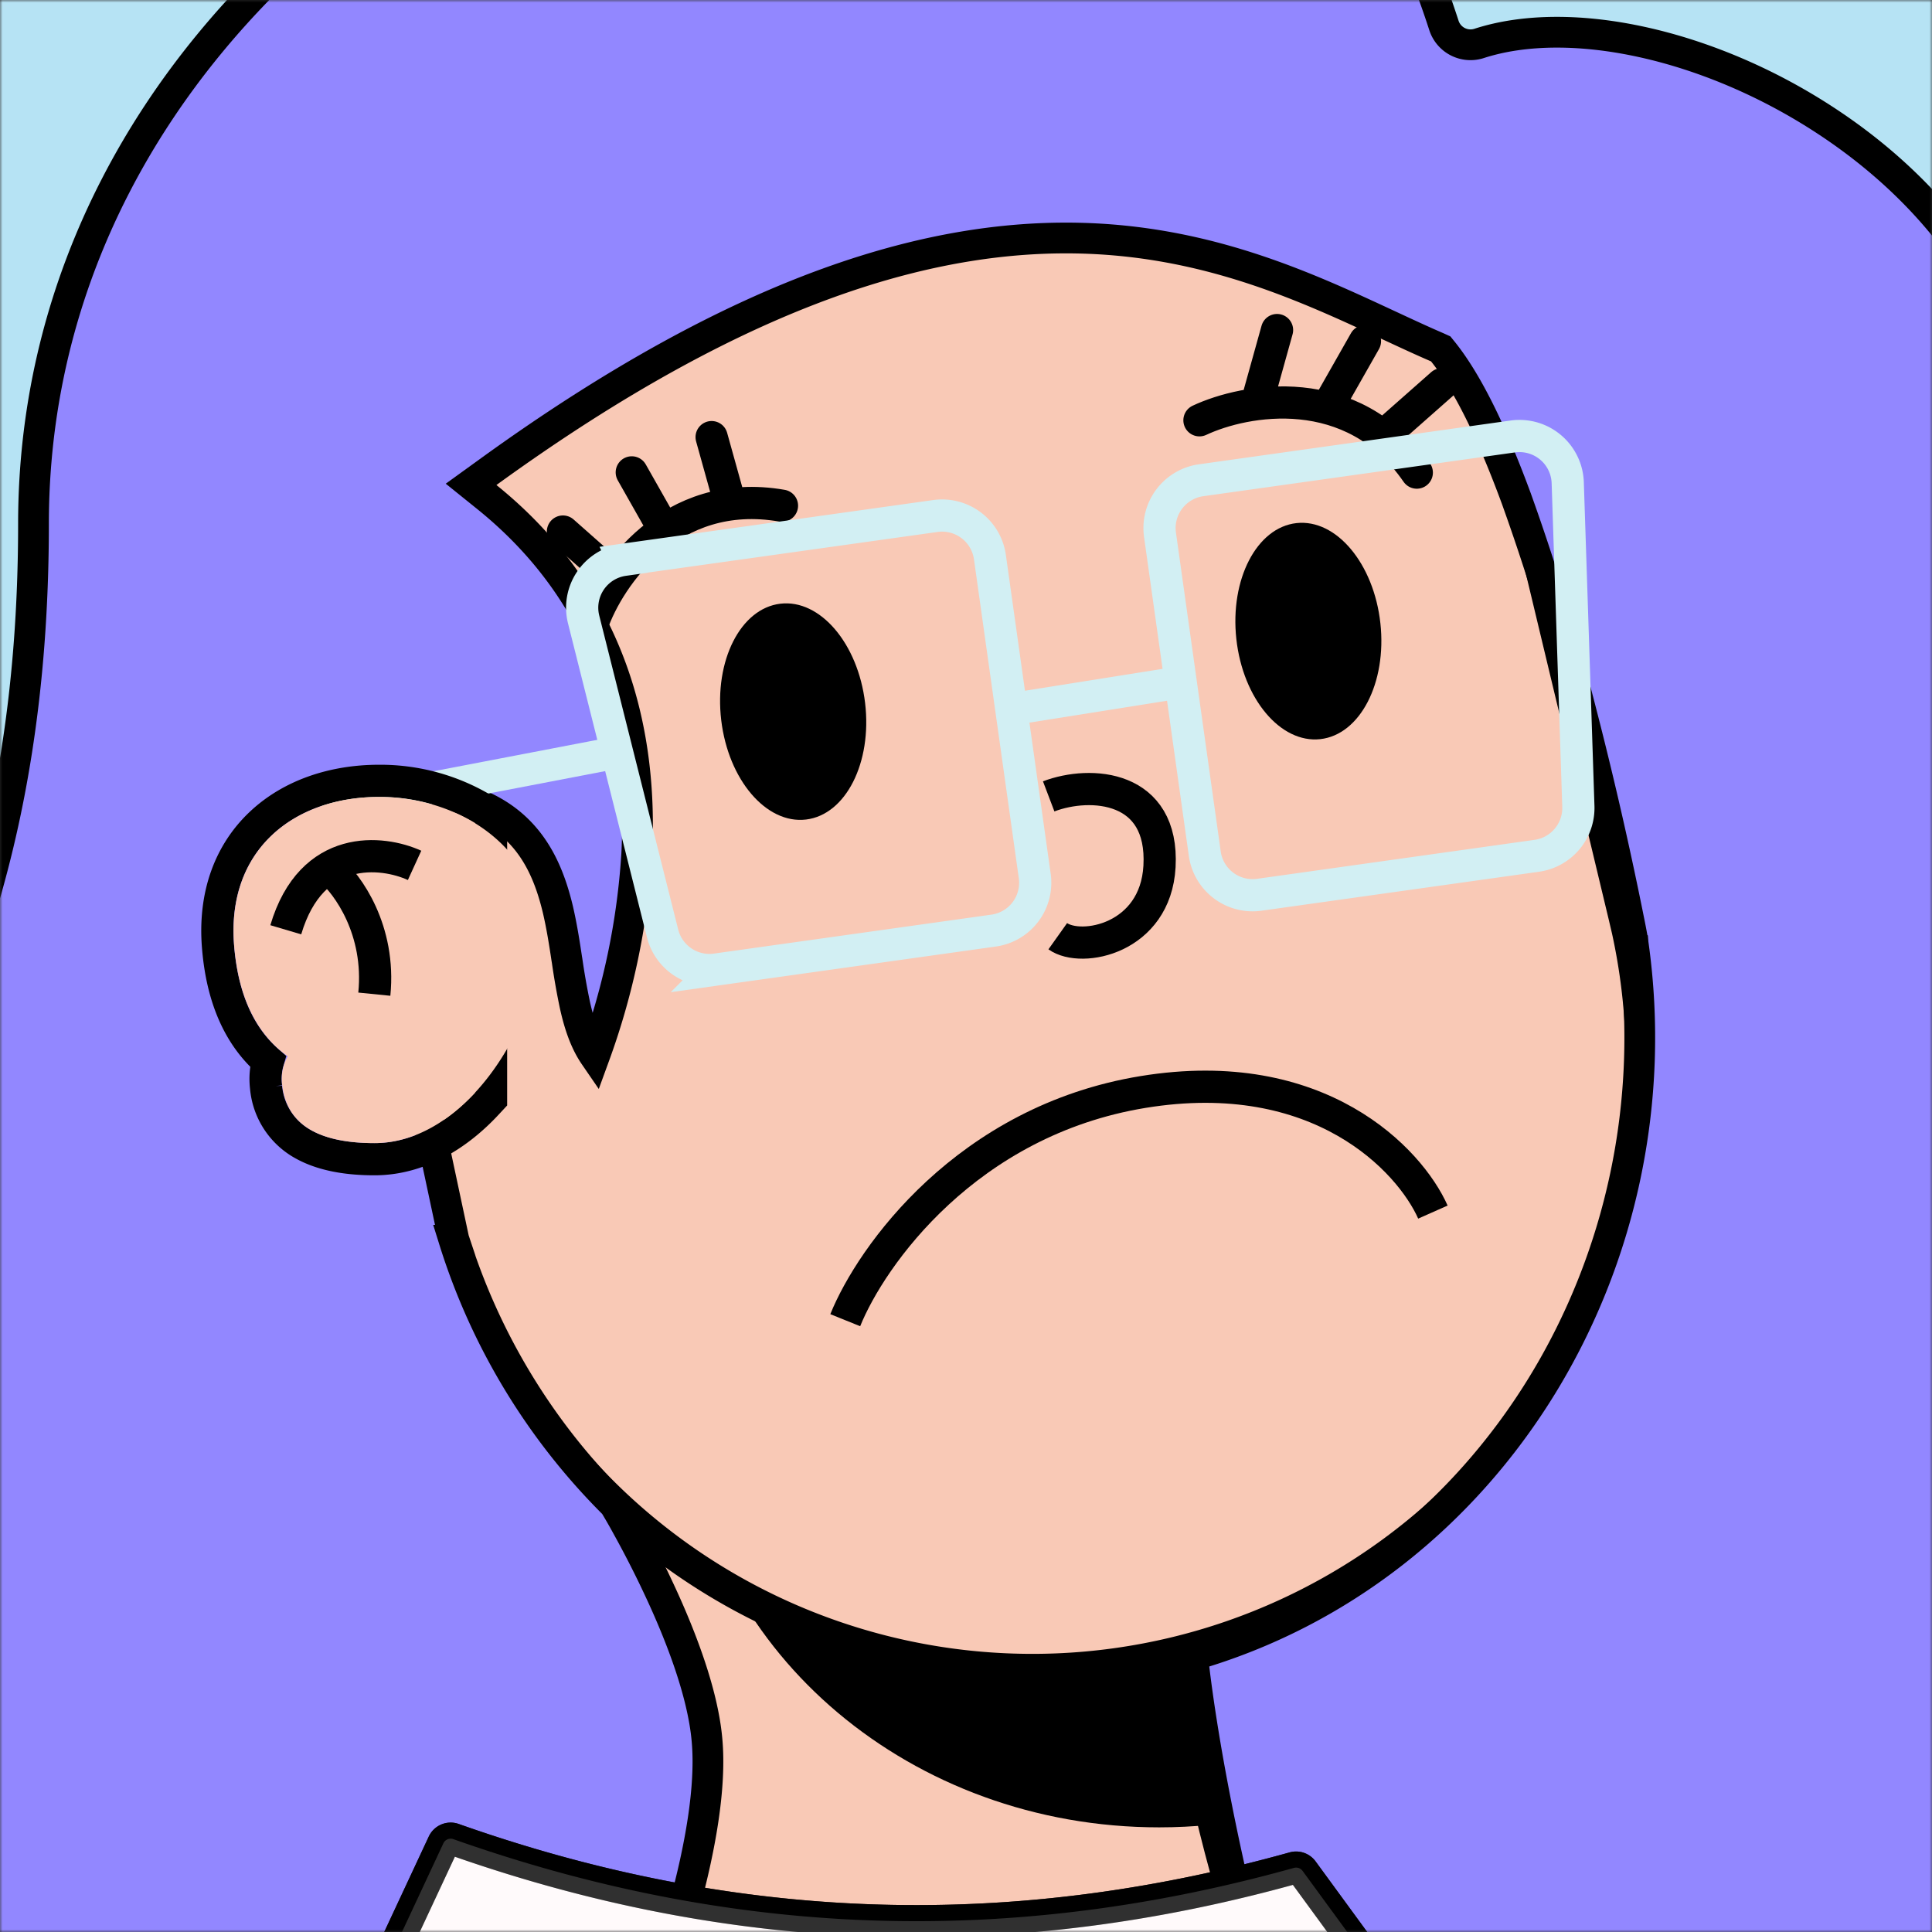
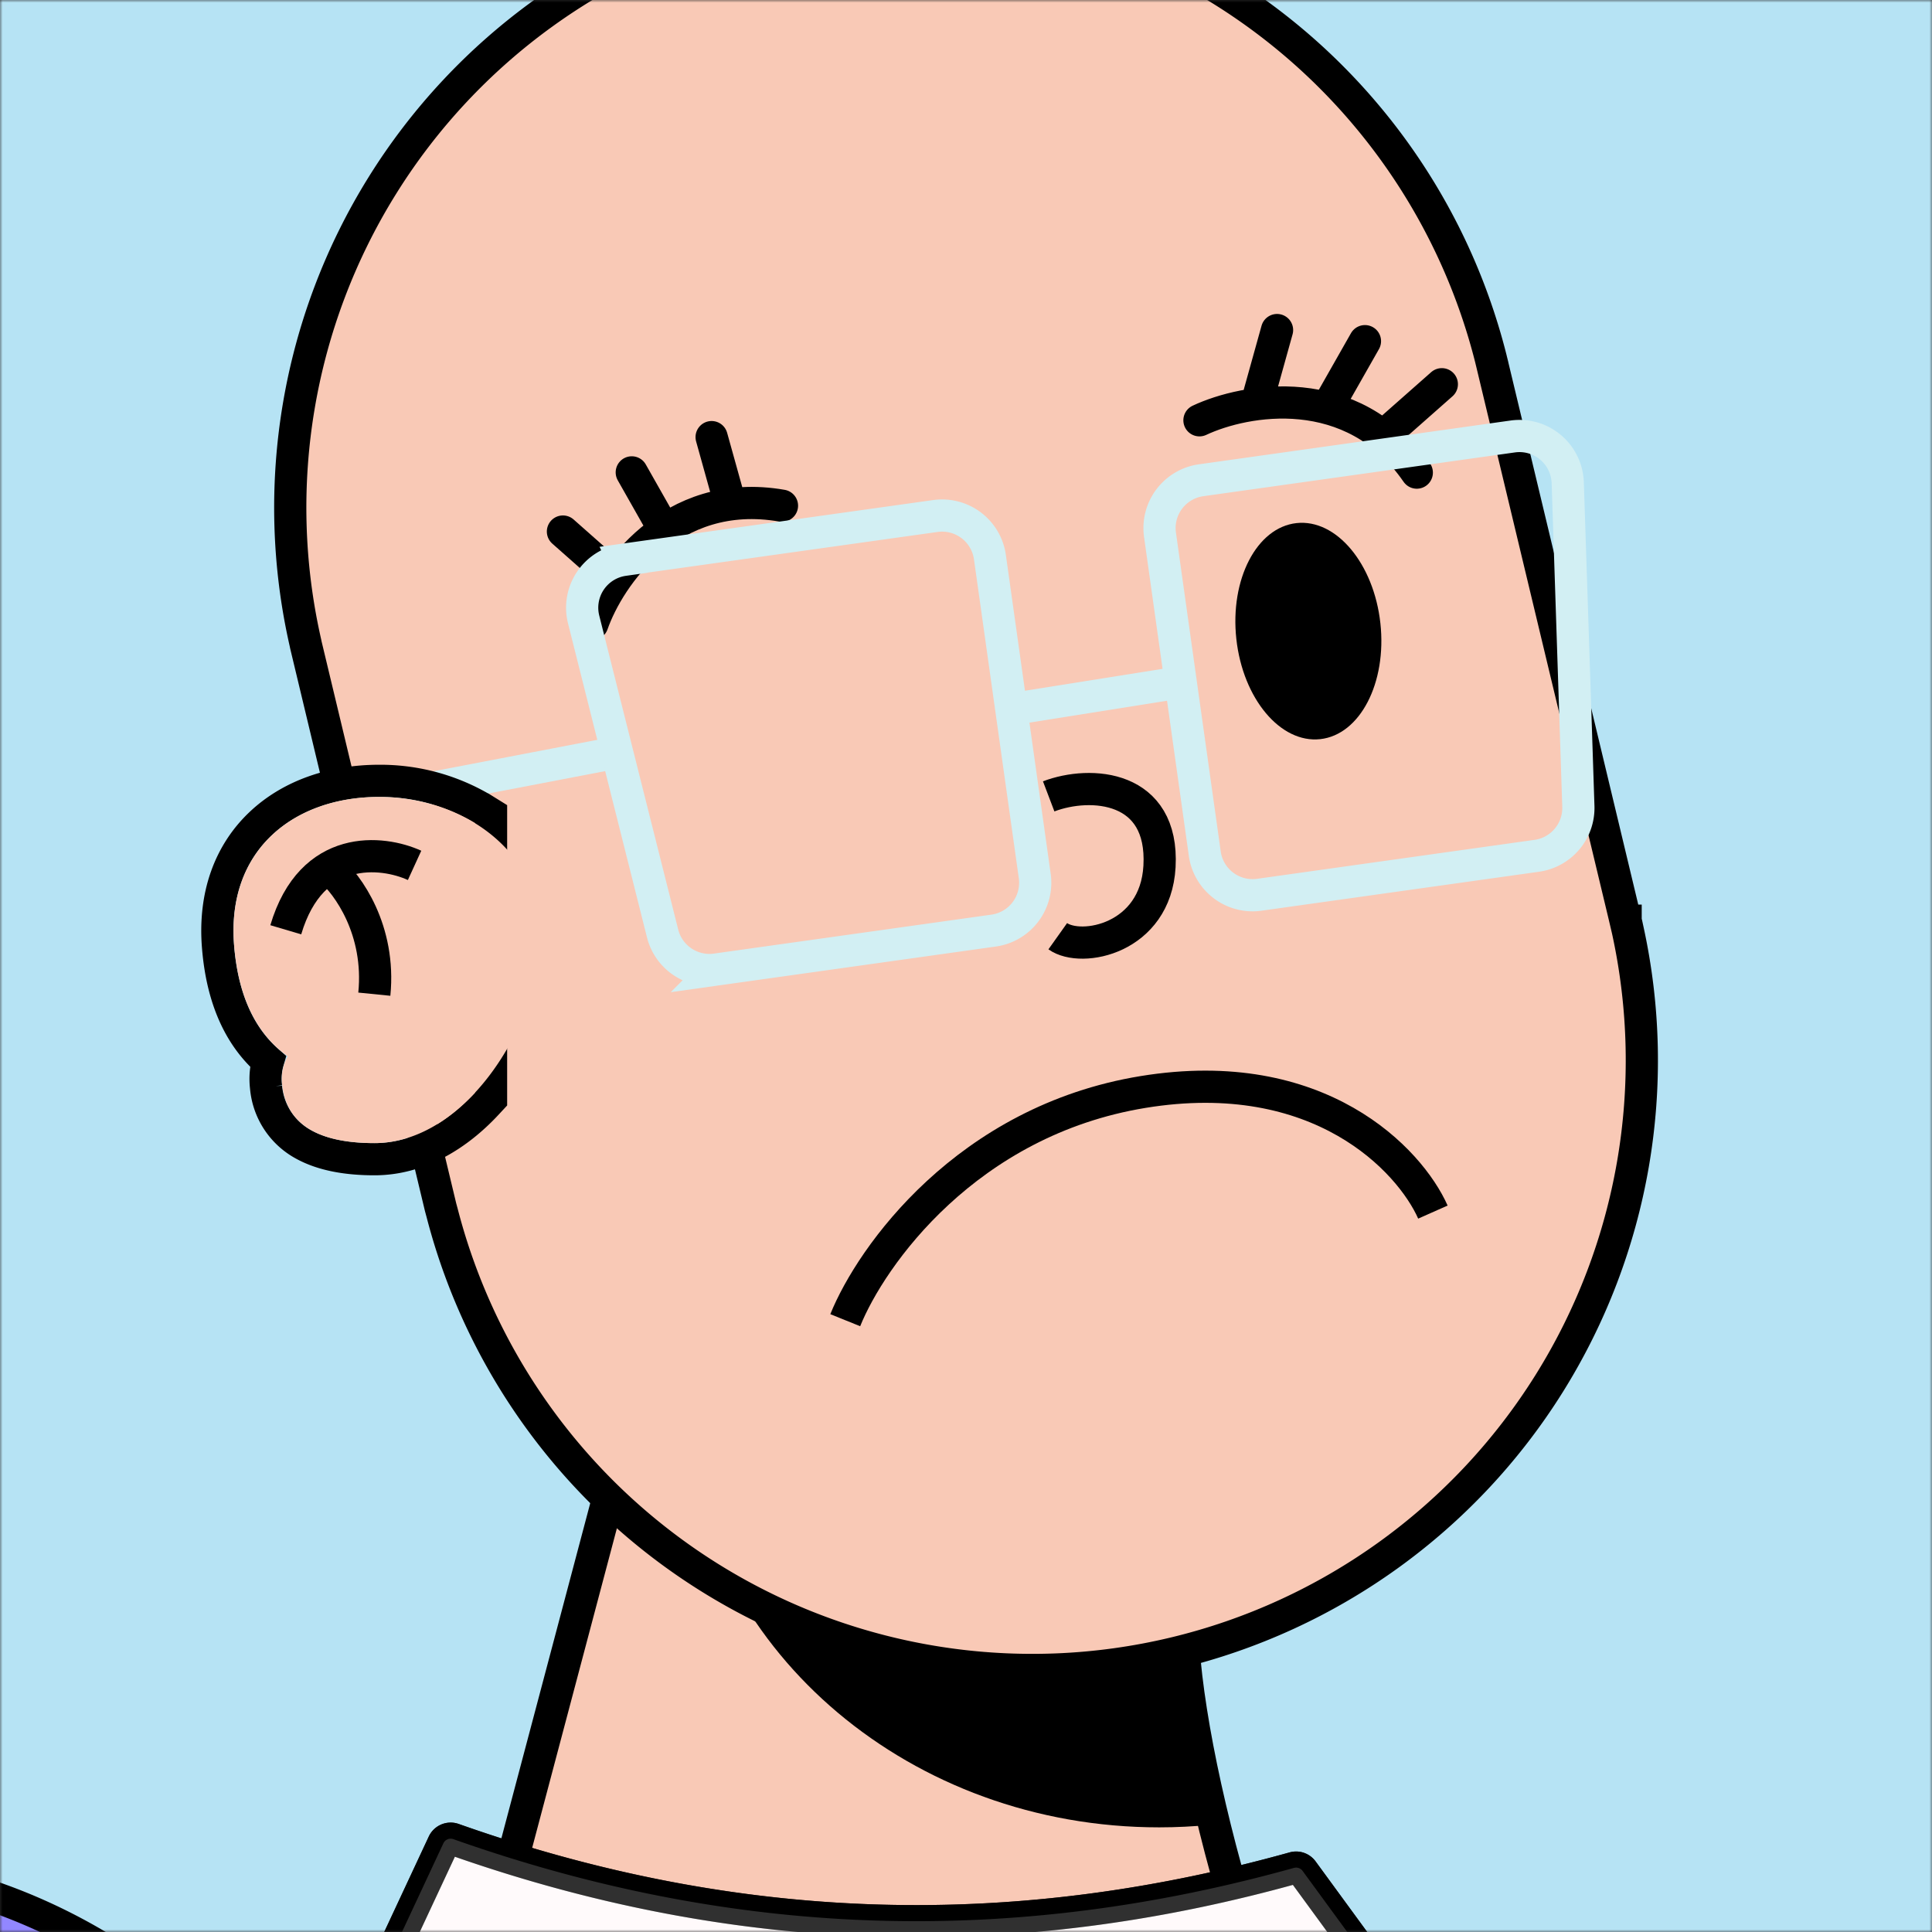
<svg xmlns="http://www.w3.org/2000/svg" viewBox="0 0 360 360" fill="none" shape-rendering="auto">
  <rect x="0" y="0" width="360" height="360" fill="#333333" stroke="none" />
  <mask id="viewboxMask">
    <rect width="360" height="360" rx="0" ry="0" x="0" y="0" fill="#fff" />
  </mask>
  <g mask="url(#viewboxMask)">
    <rect fill="#b6e3f4" width="360" height="360" x="0" y="0" />
    <g transform="translate(-90 -90) scale(1.5)">
      <g transform="translate(80 23)">
        <path d="M154 319.5c-14.4-20-25.67-58.67-27-78L58.5 212 30 319.5h124Z" fill="#f9c9b6" stroke="#000" stroke-width="4" />
        <path d="M130.37 263.69c-2.1.2-4.22.31-6.37.31-30.78 0-56.05-21.57-58.76-49.1L127 241.5c.38 5.48 1.55 13.32 3.37 22.19Z" fill="#000" style="mix-blend-mode:multiply" />
        <path d="M181.94 151.37v.01l.1.4.14.65A75.72 75.72 0 0 1 34.93 187.7l-.2-.74L18 117.13l-.06-.29A75.72 75.72 0 0 1 165.2 81.55l.05.21.02.08.05.2.05.2v.01l16.4 68.44.08.34.08.34Z" fill="#f9c9b6" stroke="#000" stroke-width="4" />
        <g transform="translate(34 102.3)" />
      </g>
      <g transform="translate(170 183)">
        <path d="M-5 41c3.21-7.96 15.1-24.77 37-28.35 21.9-3.58 33.13 8.46 36 14.92" stroke="#000000" stroke-width="4" />
      </g>
      <g transform="translate(110 102)">
        <path d="M99 10.21c5.67-2.66 19-5.1 27 6.5M23.58 35.52c2.07-5.9 9.68-17.12 23.56-14.7M26.07 29.46l-6.14-5.43M122.96 11.16l6.15-5.43M32.52 23.81l-4.04-7.13M115.51 7.51l4.05-7.13M40.6 20.2l-2.2-7.9M106.44 6.9l2.2-7.9" stroke="#000000" stroke-width="4" stroke-linecap="round" />
      </g>
      <g transform="translate(49 11)">
-         <path d="m-13.4 312.86-.62-1.64c-.56-1.55-1.35-3.84-2.23-6.74a163.21 163.21 0 0 1-5.28-23.98c-2.81-19.77-2.8-45.8 8.4-71.12 1.8-4.09 4.07-8.3 6.52-12.85 9.47-17.6 21.77-40.46 21.77-82.45 0-30.59 14.84-56.35 36.7-74.51 21.88-18.18 50.7-28.66 78.38-28.66 15.13 0 27.3 1.73 37.07 7.64 9.72 5.87 17.37 16.05 23.05 33.58a3.47 3.47 0 0 0 4.36 2.27c11.31-3.67 28.47.04 42.95 9.5 14.42 9.4 25.62 24.15 25.62 41.91 0 15.43-2.64 25.85-5.22 36-3.12 12.3-6.13 24.16-4 43.5.7 6.45 2.15 11.03 4.16 14.82 1.98 3.73 4.48 6.62 7.12 9.66l.05.07c6.28 7.25 9.13 13.22 10.06 18.47.92 5.23-.05 9.98-1.84 14.9-.9 2.48-2 4.97-3.15 7.59l-.1.22c-1.12 2.53-2.3 5.19-3.35 7.98-2.18 5.77-3.89 12.2-3.72 19.83.15 6.48 1.3 10.91 3.01 14.27 1.7 3.32 3.89 5.44 5.8 7.3l.05.05c1.74 1.68 3.2 3.1 4.27 5.1.96 1.78 1.67 4.13 1.79 7.66a172.14 172.14 0 0 1-87.4 23.9 110.86 110.86 0 0 1-7.28-.28c-6.15-9.4-11.75-24.88-16.1-40.8-4.21-15.46-7.18-31.08-8.3-41.4 37.08-10.72 60.32-48.98 54.73-88.46l-.01-.12a5.97 5.97 0 0 0-.08-.47 76.68 76.68 0 0 0-.43-2.25 486.97 486.97 0 0 0-6.53-28.2 276.64 276.64 0 0 0-7.45-24.2c-2.76-7.5-5.83-14.15-9.1-18.24l-.3-.37-.44-.2c-1.93-.83-3.94-1.77-6.03-2.74-9.93-4.62-21.84-10.17-37.26-10.78-18.78-.74-42.56 5.78-74.7 29.09l-2.02 1.46 1.95 1.57c15.92 12.83 19.37 29.86 18.63 44.3a89.2 89.2 0 0 1-5.24 25.1c-1.16-1.69-1.9-3.82-2.45-6.33a85.19 85.19 0 0 1-.96-5.45l-.05-.3c-.3-2-.63-4.08-1.1-6.09-.96-4.01-2.57-8.02-6.14-10.86-3.58-2.84-8.8-4.25-16.4-3.83l-2.22.13.46 2.18 11.36 53.31.02.08.03.09a79.8 79.8 0 0 0 19.91 32.81 65.49 65.49 0 0 1 1.54 2.68c1.01 1.82 2.37 4.38 3.76 7.33 2.82 5.94 5.66 13.24 6.2 19.2.57 6.05-.96 13.86-2.7 20.31a129.63 129.63 0 0 1-2.84 9.14c-5.03-2.4-9.53-2.23-13.38.01-4.16 2.43-7.21 7.06-9.48 12.22-4.15 9.42-6.14 21.64-7.06 29.22A601.65 601.65 0 0 1 6.2 320.1 353.85 353.85 0 0 1-9 314.64a190.8 190.8 0 0 1-4.4-1.77Z" fill="#9287ff" stroke="#000" stroke-width="3.82" />
+         <path d="m-13.4 312.86-.62-1.64c-.56-1.55-1.35-3.84-2.23-6.74a163.21 163.21 0 0 1-5.28-23.98a3.47 3.47 0 0 0 4.36 2.27c11.31-3.67 28.47.04 42.95 9.5 14.42 9.4 25.62 24.15 25.62 41.91 0 15.43-2.64 25.85-5.22 36-3.12 12.3-6.13 24.16-4 43.5.7 6.45 2.15 11.03 4.16 14.82 1.98 3.73 4.48 6.62 7.12 9.66l.05.07c6.28 7.25 9.13 13.22 10.06 18.47.92 5.23-.05 9.98-1.84 14.9-.9 2.48-2 4.97-3.15 7.59l-.1.22c-1.12 2.53-2.3 5.19-3.35 7.98-2.18 5.77-3.89 12.2-3.72 19.83.15 6.48 1.3 10.91 3.01 14.27 1.7 3.32 3.89 5.44 5.8 7.3l.05.05c1.74 1.68 3.2 3.1 4.27 5.1.96 1.78 1.67 4.13 1.79 7.66a172.14 172.14 0 0 1-87.4 23.9 110.86 110.86 0 0 1-7.28-.28c-6.15-9.4-11.75-24.88-16.1-40.8-4.21-15.46-7.18-31.08-8.3-41.4 37.08-10.72 60.32-48.98 54.73-88.46l-.01-.12a5.97 5.97 0 0 0-.08-.47 76.68 76.68 0 0 0-.43-2.25 486.97 486.97 0 0 0-6.53-28.2 276.64 276.64 0 0 0-7.45-24.2c-2.76-7.5-5.83-14.15-9.1-18.24l-.3-.37-.44-.2c-1.93-.83-3.94-1.77-6.03-2.74-9.93-4.62-21.84-10.17-37.26-10.78-18.78-.74-42.56 5.78-74.7 29.09l-2.02 1.46 1.95 1.57c15.92 12.83 19.37 29.86 18.63 44.3a89.2 89.2 0 0 1-5.24 25.1c-1.16-1.69-1.9-3.82-2.45-6.33a85.19 85.19 0 0 1-.96-5.45l-.05-.3c-.3-2-.63-4.08-1.1-6.09-.96-4.01-2.57-8.02-6.14-10.86-3.58-2.84-8.8-4.25-16.4-3.83l-2.22.13.46 2.18 11.36 53.31.02.08.03.09a79.8 79.8 0 0 0 19.91 32.81 65.49 65.49 0 0 1 1.54 2.68c1.01 1.82 2.37 4.38 3.76 7.33 2.82 5.94 5.66 13.24 6.2 19.2.57 6.05-.96 13.86-2.7 20.31a129.63 129.63 0 0 1-2.84 9.14c-5.03-2.4-9.53-2.23-13.38.01-4.16 2.43-7.21 7.06-9.48 12.22-4.15 9.42-6.14 21.64-7.06 29.22A601.65 601.65 0 0 1 6.2 320.1 353.85 353.85 0 0 1-9 314.64a190.8 190.8 0 0 1-4.4-1.77Z" fill="#9287ff" stroke="#000" stroke-width="3.82" />
      </g>
      <g transform="translate(142 119)">
        <g fill="#000000">
-           <ellipse cx="16.53" cy="29.4" rx="9" ry="13.5" transform="rotate(-6.78 16.53 29.4)" />
          <ellipse cx="80.53" cy="19.4" rx="9" ry="13.5" transform="rotate(-6.28 80.53 19.4)" />
        </g>
        <g transform="translate(-40 -8)">
          <g stroke="#d2eff3" stroke-width="4">
            <path d="M34.5 42.5 0 49.12" stroke-linecap="round" />
            <path d="M35.47 18.53 74.2 13.1a6 6 0 0 1 6.77 5.1l5.57 39.62a6 6 0 0 1-5.1 6.78l-34.48 4.84a6 6 0 0 1-6.65-4.48l-9.81-39.01a6 6 0 0 1 4.98-7.4ZM145.92 3.22 107.2 8.66a6 6 0 0 0-5.1 6.78l5.56 39.6a6 6 0 0 0 6.78 5.11l34.47-4.84a6 6 0 0 0 5.16-6.14l-1.32-40.2a6 6 0 0 0-6.83-5.75ZM83.5 37.12l22-3.5" />
          </g>
        </g>
      </g>
      <g transform="rotate(-8 1149.44 -1186.92)">
        <path d="M12.3 12.34c5.45-1.24 14.38.62 12.42 10.54-1.74 8.82-11.1 9.3-13.72 6.82" stroke="#000" stroke-width="4" />
      </g>
      <g transform="translate(84 154)">
        <path d="M37 8.25V7.13l-.95-.59A24.91 24.91 0 0 0 23.08 3C17.44 3 12.16 4.75 8.4 8.3c-3.8 3.58-5.86 8.83-5.31 15.37.52 6.37 2.66 11.06 6.2 14.17-.29 1-.37 2.08-.24 3.21a8.98 8.98 0 0 0 4.6 7.08C16.09 49.5 19.2 50 22.52 50c5.48 0 10.29-2.95 13.95-6.89l.53-.57V8.25Z" stroke="#000" stroke-width="4" />
        <path d="M42.97 23.98c.07-.65.1-1.3.1-1.98 0-10.22-9.5-17-20-17C12.6 5 4.09 11.5 5.09 23.5c.56 6.68 2.95 11.07 6.65 13.72a5.7 5.7 0 0 0-.68 3.6C11.68 46.1 16.19 48 22.52 48c11.1 0 19.9-14.05 20.45-24.02Z" fill="#f9c9b6" />
        <path d="M27.5 13.5c-4-1.83-12.8-2.8-16 8" stroke="#000" stroke-width="4" />
        <path d="M17 14c2.17 1.83 6.3 7.5 5.5 15.5" stroke="#000" stroke-width="4" />
        <g transform="translate(3 42)" />
      </g>
      <g transform="translate(53 272)">
        <g stroke="#000" stroke-width="4">
-           <path d="M260.7 91H-12.64C3.67 61.66 26.86 42.98 64.44 34.4c16.02-3.65 34.67-5.47 56.56-5.47 9.46 0 16.81 1.44 23.8 3.35 2.58.7 5.18 1.5 7.84 2.3 4.4 1.34 8.97 2.72 13.91 3.86l.14.03.15.01c46.12 3.8 73.78 24.3 93.85 52.5Z" fill="#ffedef" />
          <path d="m52.93 36.58 9.15-19.6a1 1 0 0 1 1.25-.51c37.93 13.42 72.43 12.48 104.4 3.57a1 1 0 0 1 1.09.38l13.93 19.05a.98.98 0 0 1-.42 1.5c-33.6 13.2-96.67 10.95-128.91-3.07a.98.98 0 0 1-.49-1.32Z" fill="#ffedef" />
          <path opacity=".75" d="m52.93 36.58 9.15-19.6a1 1 0 0 1 1.25-.51c37.93 13.42 72.43 12.48 104.4 3.57a1 1 0 0 1 1.09.38l13.93 19.05a.98.98 0 0 1-.42 1.5c-33.6 13.2-96.67 10.95-128.91-3.07a.98.98 0 0 1-.49-1.32Z" fill="#fff" />
        </g>
      </g>
    </g>
  </g>
</svg>